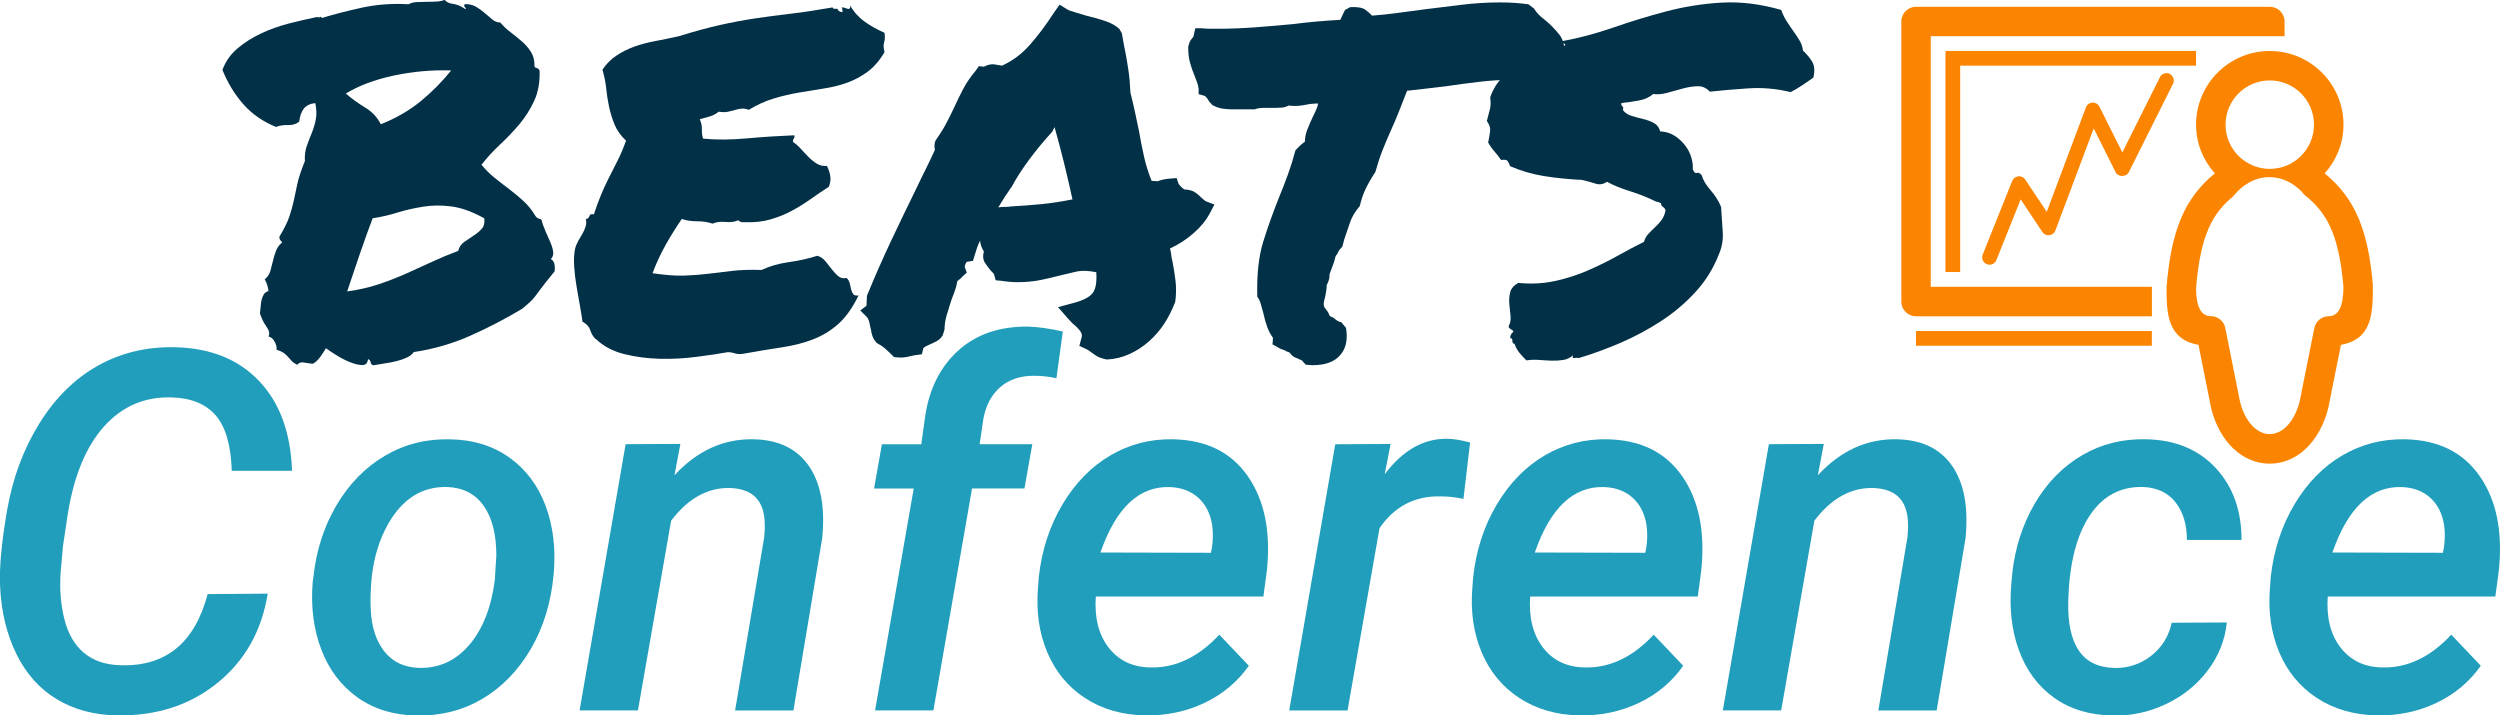
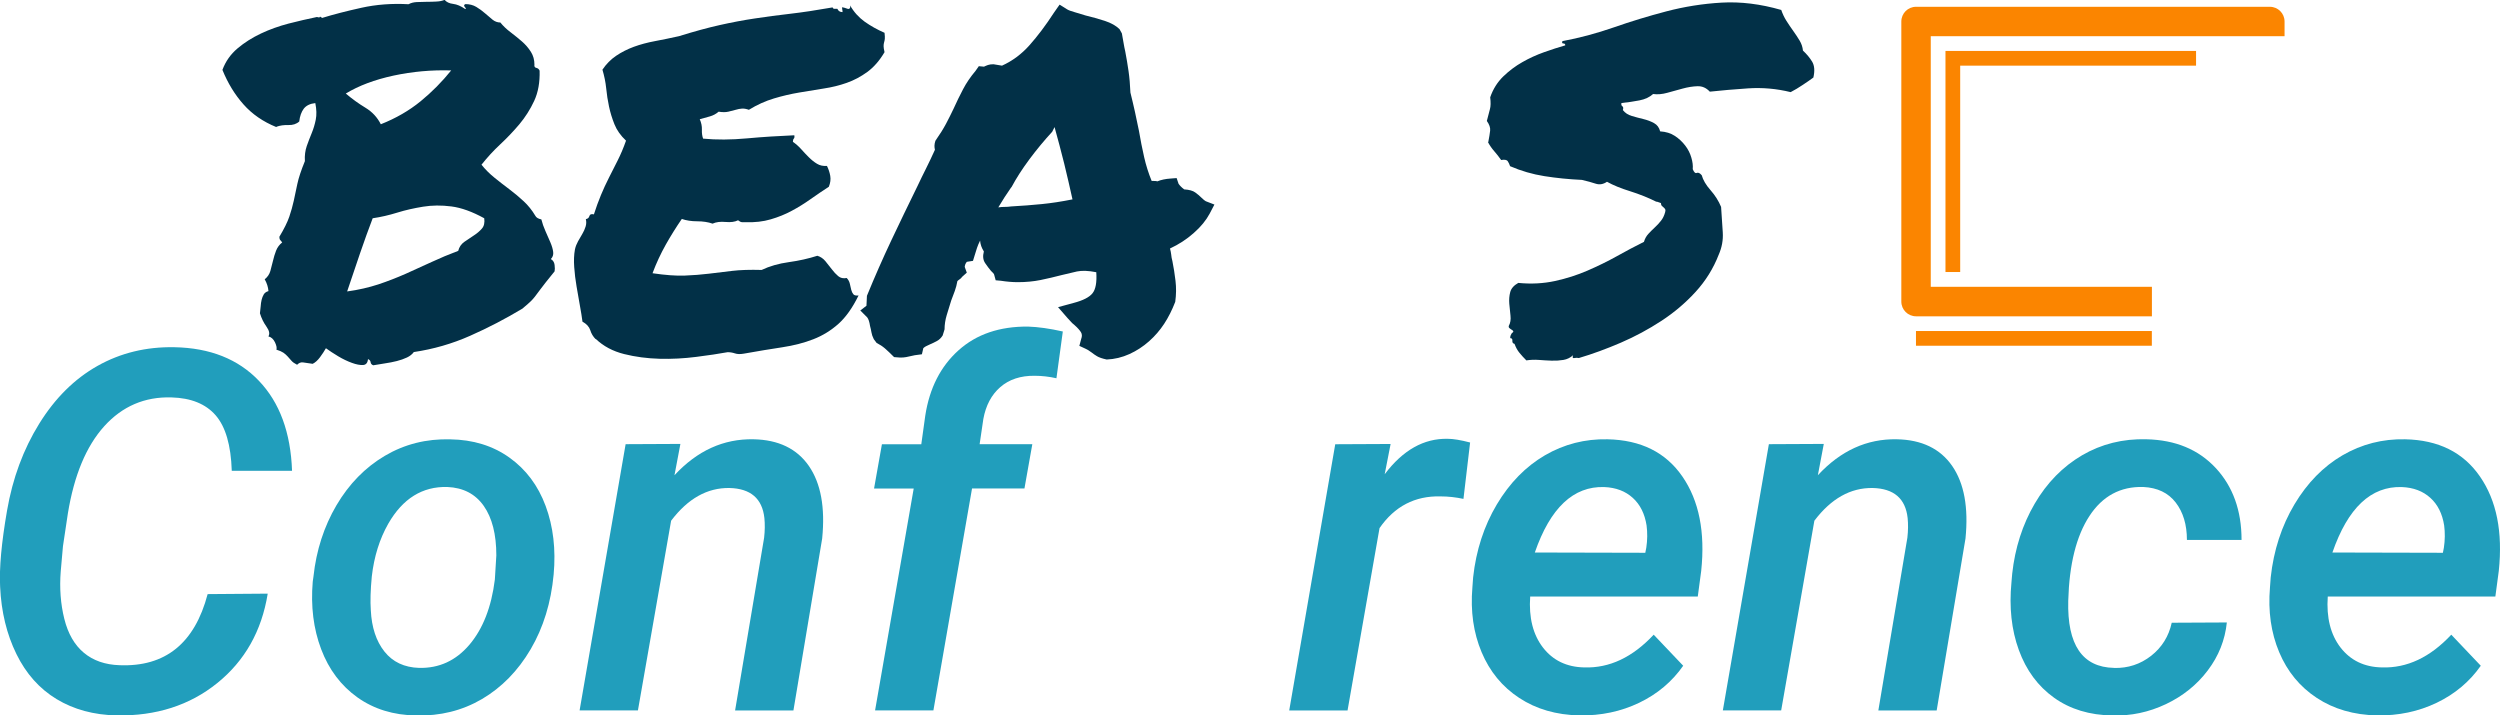
<svg xmlns="http://www.w3.org/2000/svg" id="Layer_1" viewBox="0 0 372.03 106.47">
  <defs>
    <style>
      .cls-1 {
        fill: #fb8500;
      }

      .cls-2 {
        fill: #219ebc;
      }

      .cls-3 {
        fill: #023047;
      }
    </style>
  </defs>
  <g>
    <path class="cls-2" d="M39.84,88.34c-.9,5.57-3.41,10-7.51,13.31-4.1,3.31-9.09,4.91-14.98,4.81-3.39-.07-6.37-.88-8.92-2.42-2.55-1.54-4.55-3.78-5.99-6.72-1.44-2.94-2.25-6.27-2.42-9.98-.15-2.78.2-6.57,1.03-11.37.83-4.8,2.42-9.1,4.78-12.91s5.25-6.68,8.68-8.61c3.43-1.93,7.24-2.86,11.44-2.78,5.3.1,9.49,1.76,12.58,5,3.09,3.23,4.73,7.7,4.93,13.39h-8.97c-.12-3.81-.92-6.56-2.4-8.26-1.48-1.7-3.67-2.58-6.57-2.66-3.98-.12-7.31,1.31-10,4.28-2.69,2.98-4.49,7.3-5.42,12.99l-.73,4.87-.33,3.73c-.2,2.51-.02,4.87.53,7.08.55,2.21,1.52,3.89,2.91,5.05,1.39,1.16,3.16,1.78,5.31,1.85,6.81.27,11.18-3.26,13.11-10.58l8.94-.07Z" />
    <path class="cls-2" d="M46.65,85.77c.42-3.88,1.56-7.41,3.42-10.58,1.87-3.17,4.27-5.63,7.2-7.36,2.93-1.73,6.18-2.55,9.74-2.45,3.39.05,6.32.95,8.79,2.71,2.47,1.76,4.27,4.16,5.4,7.21,1.13,3.05,1.53,6.45,1.19,10.18-.39,4.2-1.53,7.91-3.42,11.13s-4.31,5.69-7.25,7.42c-2.94,1.72-6.21,2.53-9.8,2.44-3.37-.05-6.28-.95-8.73-2.69-2.45-1.75-4.25-4.14-5.4-7.18-1.15-3.04-1.56-6.39-1.25-10.05l.11-.77ZM55.18,90.79c.12,2.56.8,4.62,2.03,6.17,1.23,1.55,2.95,2.36,5.15,2.43,2.98.07,5.47-1.07,7.49-3.44,2.01-2.37,3.28-5.6,3.79-9.71l.22-3.59c0-3.12-.62-5.58-1.87-7.36-1.25-1.78-3.05-2.72-5.42-2.82-3.71-.1-6.64,1.72-8.79,5.46-1.29,2.27-2.11,4.88-2.45,7.84-.2,2.05-.24,3.72-.15,5.02Z" />
    <path class="cls-2" d="M101.25,66.07l-.88,4.65c3.39-3.66,7.31-5.44,11.76-5.35,3.71.07,6.46,1.4,8.24,3.97,1.78,2.58,2.44,6.17,1.98,10.79l-4.28,25.6h-8.68l4.32-25.71c.12-1.05.13-2.03.04-2.93-.32-2.91-2.05-4.39-5.2-4.47-3.3-.05-6.19,1.58-8.68,4.87l-4.94,28.23h-8.68l6.85-39.62,8.17-.04Z" />
    <path class="cls-2" d="M130.22,105.73l5.75-33.03h-5.9l1.17-6.59h5.86l.59-4.25c.63-4.1,2.29-7.35,4.96-9.74,2.67-2.39,6.12-3.56,10.35-3.52,1.49.05,3.21.29,5.16.73l-.95,6.96c-1.07-.24-2.16-.37-3.26-.37-2.08-.02-3.77.54-5.09,1.68-1.32,1.15-2.16,2.73-2.53,4.76l-.55,3.74h7.84l-1.17,6.59h-7.8l-5.75,33.03h-8.68Z" />
-     <path class="cls-2" d="M170.39,106.46c-3.44-.07-6.43-.94-8.95-2.6-2.53-1.66-4.39-3.93-5.6-6.81-1.21-2.88-1.67-6.09-1.37-9.63l.11-1.5c.44-4.03,1.62-7.65,3.53-10.86,1.92-3.21,4.3-5.64,7.16-7.31,2.86-1.66,5.96-2.45,9.3-2.38,4.96.1,8.67,1.94,11.15,5.54,2.48,3.59,3.41,8.28,2.8,14.05l-.51,3.81h-24.94c-.22,3.14.42,5.67,1.9,7.59,1.49,1.92,3.54,2.91,6.15,2.96,3.74.12,7.18-1.5,10.33-4.87l4.39,4.62c-1.66,2.37-3.85,4.21-6.56,5.51-2.71,1.3-5.68,1.93-8.9,1.88ZM174.09,72.48c-4.59-.15-8.03,3.1-10.33,9.74l16.44.04.15-.77c.17-1.12.18-2.22.04-3.3-.27-1.73-.95-3.1-2.05-4.1-1.1-1-2.51-1.54-4.25-1.61Z" />
    <path class="cls-2" d="M217.78,74.24c-1.12-.24-2.26-.37-3.41-.37-3.81-.1-6.84,1.48-9.08,4.72l-4.76,27.14h-8.68l6.85-39.62,8.24-.04-.88,4.5c2.71-3.59,5.83-5.35,9.38-5.27.81,0,1.92.18,3.33.55l-.99,8.39Z" />
    <path class="cls-2" d="M235.03,106.46c-3.44-.07-6.43-.94-8.95-2.6-2.53-1.66-4.39-3.93-5.6-6.81-1.21-2.88-1.67-6.09-1.37-9.63l.11-1.5c.44-4.03,1.62-7.65,3.53-10.86,1.92-3.21,4.3-5.64,7.16-7.31,2.86-1.66,5.96-2.45,9.3-2.38,4.96.1,8.67,1.94,11.15,5.54,2.48,3.59,3.41,8.28,2.8,14.05l-.51,3.81h-24.94c-.22,3.14.42,5.67,1.9,7.59s3.54,2.91,6.15,2.96c3.74.12,7.18-1.5,10.33-4.87l4.39,4.62c-1.66,2.37-3.84,4.21-6.55,5.51-2.71,1.3-5.68,1.93-8.9,1.88ZM238.73,72.48c-4.59-.15-8.03,3.1-10.33,9.74l16.44.04.15-.77c.17-1.12.18-2.22.04-3.3-.27-1.73-.95-3.1-2.05-4.1-1.1-1-2.51-1.54-4.25-1.61Z" />
    <path class="cls-2" d="M271.4,66.07l-.88,4.65c3.39-3.66,7.31-5.44,11.75-5.35,3.71.07,6.46,1.4,8.24,3.97,1.78,2.58,2.44,6.17,1.98,10.79l-4.29,25.6h-8.68l4.32-25.71c.12-1.05.13-2.03.04-2.93-.32-2.91-2.05-4.39-5.2-4.47-3.3-.05-6.19,1.58-8.68,4.87l-4.94,28.23h-8.68l6.85-39.62,8.17-.04Z" />
    <path class="cls-2" d="M314.61,99.4c2.07.05,3.91-.56,5.51-1.81,1.6-1.26,2.62-2.9,3.06-4.92l8.2-.04c-.27,2.61-1.21,4.99-2.84,7.14-1.62,2.15-3.71,3.82-6.24,5.02-2.54,1.2-5.19,1.76-7.95,1.68-3.39-.05-6.29-.93-8.68-2.64-2.39-1.71-4.14-4.07-5.24-7.09-1.1-3.01-1.46-6.38-1.1-10.09l.11-1.28c.42-3.83,1.53-7.3,3.35-10.42,1.82-3.11,4.17-5.51,7.05-7.2,2.88-1.68,6.08-2.48,9.59-2.38,4.3.1,7.73,1.52,10.29,4.27s3.85,6.32,3.85,10.71h-8.13c0-2.27-.56-4.13-1.67-5.57-1.11-1.44-2.72-2.21-4.82-2.31-3.39-.1-6.07,1.34-8.02,4.32-1.95,2.98-3,7.18-3.15,12.6-.17,6.57,2.1,9.9,6.81,10Z" />
    <path class="cls-2" d="M353.72,106.46c-3.44-.07-6.43-.94-8.95-2.6-2.53-1.66-4.39-3.93-5.6-6.81-1.21-2.88-1.67-6.09-1.37-9.63l.11-1.5c.44-4.03,1.62-7.65,3.53-10.86,1.92-3.21,4.3-5.64,7.16-7.31,2.86-1.66,5.96-2.45,9.3-2.38,4.96.1,8.67,1.94,11.15,5.54,2.48,3.59,3.41,8.28,2.8,14.05l-.51,3.81h-24.94c-.22,3.14.42,5.67,1.9,7.59,1.49,1.92,3.54,2.91,6.15,2.96,3.74.12,7.18-1.5,10.33-4.87l4.39,4.62c-1.66,2.37-3.85,4.21-6.56,5.51-2.71,1.3-5.68,1.93-8.9,1.88ZM357.42,72.48c-4.59-.15-8.03,3.1-10.33,9.74l16.44.04.15-.77c.17-1.12.18-2.22.04-3.3-.27-1.73-.95-3.1-2.05-4.1-1.1-1-2.51-1.54-4.25-1.61Z" />
  </g>
  <g>
    <path class="cls-3" d="M41.12,18.91c-1.97-.8-3.6-1.92-4.89-3.38-1.29-1.45-2.33-3.16-3.13-5.13.47-1.27,1.22-2.33,2.25-3.2,1.03-.87,2.19-1.6,3.48-2.21,1.29-.61,2.66-1.1,4.11-1.48,1.45-.37,2.86-.7,4.22-.98.28.09.42.09.42,0s.12-.05.35.14c1.69-.52,3.63-1.02,5.84-1.51,2.2-.49,4.55-.67,7.03-.53.33-.19.73-.29,1.2-.32.47-.02.96-.04,1.48-.04s1.01-.01,1.48-.04c.47-.02.87-.11,1.2-.25.28.33.7.53,1.27.6s1.15.32,1.76.74c.19.05.19-.04,0-.25-.19-.21-.17-.36.07-.46.61,0,1.15.14,1.62.42.47.28.9.6,1.3.95.4.35.77.67,1.12.95s.74.42,1.16.42c.42.52.92,1,1.51,1.44.58.45,1.15.9,1.69,1.37.54.47.98.98,1.34,1.55s.53,1.2.53,1.9c-.05.28.05.45.28.49.23.05.4.19.49.42.05,1.73-.22,3.23-.81,4.5-.59,1.27-1.33,2.43-2.21,3.48-.89,1.05-1.84,2.05-2.85,2.99-1.01.94-1.93,1.95-2.78,3.02.56.7,1.21,1.35,1.93,1.93.73.59,1.46,1.16,2.21,1.72.75.56,1.46,1.16,2.14,1.79.68.63,1.25,1.35,1.72,2.14.14.28.44.47.91.56.14.56.34,1.14.6,1.72.26.59.5,1.15.74,1.69.23.54.37,1.02.42,1.44.05.42-.07.77-.35,1.05.33.19.51.48.56.88.05.4.05.72,0,.95-1.03,1.27-1.74,2.16-2.11,2.67-.38.52-.66.89-.84,1.12-.19.24-.38.45-.56.63-.19.19-.61.56-1.27,1.12-2.49,1.5-5.08,2.85-7.77,4.04-2.7,1.2-5.5,2-8.4,2.43-.24.33-.58.6-1.02.81-.45.21-.95.39-1.51.53s-1.16.26-1.79.35c-.63.09-1.21.19-1.72.28-.24-.09-.36-.25-.39-.46-.02-.21-.15-.36-.39-.46-.05.56-.29.85-.74.88-.45.02-1-.08-1.65-.32-.66-.24-1.34-.56-2.04-.98s-1.31-.82-1.83-1.2c-.24.42-.53.87-.88,1.34s-.72.8-1.09.98c-.66-.09-1.14-.17-1.44-.21-.31-.05-.6.07-.88.35-.38-.19-.66-.39-.84-.6-.19-.21-.38-.42-.56-.63-.19-.21-.4-.4-.63-.56-.24-.16-.59-.32-1.05-.46.09-.23.02-.6-.21-1.09-.24-.49-.56-.78-.98-.88.23-.37.14-.85-.28-1.44-.42-.59-.75-1.25-.98-2,.05-.33.08-.67.11-1.02.02-.35.07-.68.14-.98.07-.3.18-.57.32-.81.14-.23.37-.4.7-.49-.05-.61-.24-1.2-.56-1.76.42-.33.7-.74.84-1.23s.27-1,.39-1.51c.12-.52.27-1.02.46-1.51.19-.49.49-.9.91-1.23-.09-.14-.19-.26-.28-.35-.09-.09-.14-.26-.14-.49.7-1.17,1.2-2.17,1.48-2.99.28-.82.5-1.62.67-2.39.16-.77.34-1.6.53-2.5.19-.89.56-2.01,1.12-3.38-.05-.84.05-1.59.28-2.25.23-.66.48-1.3.74-1.93.26-.63.46-1.3.6-2s.12-1.52-.07-2.46c-.8.09-1.37.38-1.72.84-.35.47-.58,1.1-.67,1.9-.42.38-.96.55-1.62.53-.66-.02-1.24.06-1.76.25ZM67.14,10.48c-2.91-.09-5.77.17-8.58.77-2.81.61-5.18,1.5-7.1,2.67.94.8,1.91,1.5,2.92,2.11,1.01.61,1.77,1.43,2.29,2.46,2.25-.89,4.22-2.03,5.91-3.41,1.69-1.38,3.21-2.92,4.57-4.61ZM72.06,32.48c-1.78-.98-3.41-1.57-4.89-1.76-1.48-.19-2.88-.18-4.22.04s-2.61.5-3.83.88c-1.22.38-2.44.66-3.66.84-.61,1.59-1.24,3.35-1.9,5.27-.66,1.92-1.29,3.8-1.9,5.62,1.69-.23,3.23-.59,4.64-1.05,1.41-.47,2.76-1,4.08-1.58,1.31-.59,2.6-1.17,3.87-1.76,1.27-.59,2.58-1.14,3.94-1.65.14-.56.44-1.01.91-1.34.47-.33.94-.64,1.41-.95.47-.3.87-.64,1.2-1.02.33-.37.44-.89.35-1.55Z" />
    <path class="cls-3" d="M88.65,50.48c-.38-.37-.65-.82-.81-1.34-.17-.52-.55-.94-1.16-1.27-.09-.7-.22-1.51-.39-2.43-.17-.91-.33-1.85-.49-2.81-.17-.96-.28-1.92-.35-2.88-.07-.96-.04-1.84.11-2.64.09-.42.25-.82.46-1.2.21-.37.42-.74.63-1.09s.37-.71.49-1.09c.12-.37.13-.75.04-1.12.28-.05.46-.2.53-.46.07-.26.29-.34.67-.25.33-1.03.68-1.99,1.05-2.88.37-.89.77-1.76,1.2-2.6s.85-1.7,1.3-2.57c.44-.87.85-1.84,1.23-2.92-.8-.75-1.37-1.56-1.72-2.43-.35-.87-.62-1.75-.81-2.64-.19-.89-.33-1.79-.42-2.71-.09-.91-.28-1.84-.56-2.78.56-.84,1.24-1.53,2.04-2.07.8-.54,1.67-.98,2.64-1.34.96-.35,2-.63,3.13-.84s2.32-.46,3.59-.74c2.25-.7,4.26-1.25,6.05-1.65,1.78-.4,3.52-.73,5.2-.98,1.69-.26,3.45-.49,5.27-.7s3.94-.53,6.33-.95c.05.14.13.21.25.21h.46c.14.33.4.49.77.49,0-.14-.01-.27-.04-.39-.02-.12-.04-.22-.04-.32.09,0,.22.02.39.07.16.05.3.09.42.14.12.05.22.04.32-.04.09-.07.12-.22.07-.46.56.98,1.29,1.79,2.18,2.43.89.63,1.87,1.18,2.95,1.65.05.42.06.73.04.91-.02.19-.06.36-.11.53-.05.17-.07.35-.07.56s.05.5.14.88c-.75,1.27-1.61,2.25-2.57,2.95-.96.7-1.98,1.24-3.06,1.62-1.08.38-2.21.66-3.41.84-1.2.19-2.42.39-3.66.6-1.24.21-2.5.5-3.76.88-1.27.38-2.51.94-3.73,1.69-.38-.14-.72-.2-1.02-.18-.31.02-.62.08-.95.18-.33.09-.69.19-1.09.28-.4.09-.88.09-1.44,0-.38.33-.81.56-1.3.7s-1,.28-1.51.42c.23.52.34,1.03.32,1.55-.02.52.04.96.18,1.34,1.97.19,4.15.18,6.54-.04s4.73-.36,7.03-.46c.05.24.02.4-.07.49-.09.09-.14.26-.14.49.42.28.82.63,1.2,1.05.37.42.76.83,1.16,1.23.4.4.81.73,1.23.98.42.26.91.36,1.48.32.23.47.4.96.49,1.48.09.52.02,1.05-.21,1.62-.94.61-1.85,1.23-2.74,1.86-.89.63-1.82,1.21-2.78,1.72-.96.52-2,.94-3.13,1.27-1.12.33-2.34.47-3.66.42h-.6c-.17,0-.36-.09-.6-.28-.47.24-1.09.32-1.86.25s-1.42.01-1.93.25c-.66-.23-1.42-.35-2.29-.35s-1.63-.12-2.29-.35c-.84,1.22-1.64,2.5-2.39,3.83-.75,1.34-1.41,2.75-1.97,4.25,1.92.28,3.52.4,4.78.35,1.27-.05,2.46-.14,3.59-.28s2.29-.28,3.48-.42,2.66-.19,4.39-.14c1.17-.56,2.52-.95,4.04-1.16,1.52-.21,2.94-.53,4.25-.95.47.14.87.41,1.2.81.33.4.64.8.95,1.2.3.4.62.74.95,1.02.33.28.75.38,1.27.28.23.24.39.52.46.84.07.33.14.63.21.91s.18.5.32.67c.14.17.4.22.77.18-.89,1.83-1.89,3.23-2.99,4.22-1.1.98-2.34,1.75-3.73,2.29-1.38.54-2.93.94-4.64,1.2-1.71.26-3.62.57-5.73.95-.52.09-.95.08-1.3-.04-.35-.12-.72-.18-1.09-.18-1.31.24-2.87.47-4.68.7-1.81.23-3.62.33-5.45.28-1.83-.05-3.59-.28-5.27-.7s-3.09-1.17-4.22-2.25Z" />
    <path class="cls-3" d="M128.03,46.2l.91-.7.07-1.48c1.17-2.86,2.38-5.6,3.62-8.23,1.24-2.62,2.54-5.32,3.9-8.09.42-.89.85-1.78,1.3-2.67.44-.89.88-1.8,1.3-2.74-.05-.19-.07-.39-.07-.6s.05-.46.14-.74c.66-.94,1.18-1.78,1.58-2.53.4-.75.78-1.52,1.16-2.32.42-.94.88-1.87,1.37-2.81.49-.94,1.11-1.85,1.86-2.74l.49-.7.77.07c.19-.09.39-.18.6-.25s.48-.11.81-.11l1.27.21c1.55-.7,2.92-1.72,4.11-3.06s2.4-2.94,3.62-4.82l.84-1.2,1.12.7c.23.14.61.28,1.12.42.51.14,1.05.31,1.62.49.98.24,1.94.5,2.88.81.94.31,1.66.72,2.18,1.23l.35.63c.09.52.18.98.25,1.41s.15.84.25,1.27c.19.98.35,1.96.49,2.92.14.96.23,2.03.28,3.2.23.94.46,1.89.67,2.85.21.96.41,1.91.6,2.85.23,1.36.49,2.66.77,3.9.28,1.24.66,2.43,1.12,3.55.47,0,.75.02.84.07.56-.23,1.22-.37,1.97-.42l.91-.07.28.84c.09.14.21.28.35.42s.3.28.49.42c.75.05,1.3.2,1.65.46.35.26.64.5.88.74.09.09.21.2.35.32.14.12.26.2.35.25l1.27.49-.7,1.34c-.52.98-1.3,1.95-2.36,2.88-1.05.94-2.24,1.71-3.55,2.32.09.33.15.63.18.91.02.28.08.61.18.98.19.94.34,1.91.46,2.92.12,1.01.11,2.05-.04,3.13-.47,1.22-1.02,2.31-1.65,3.27-.63.96-1.38,1.83-2.25,2.6-.87.77-1.84,1.41-2.92,1.9-1.08.49-2.2.76-3.38.81-.66-.14-1.14-.31-1.44-.49-.31-.19-.58-.37-.81-.56-.38-.28-.68-.47-.91-.56l-.91-.42.28-1.05c.14-.37.13-.7-.04-.98-.17-.28-.5-.66-1.02-1.12-.19-.14-.35-.29-.49-.46-.14-.16-.31-.34-.49-.53l-1.41-1.62,2.32-.63c1.41-.37,2.34-.85,2.81-1.44.47-.59.66-1.63.56-3.13-1.17-.23-2.13-.27-2.88-.11-.75.17-1.5.34-2.25.53-1.08.28-2.13.53-3.16.74-1.03.21-2.16.32-3.38.32-.8,0-1.64-.07-2.53-.21l-.77-.07-.21-.77c0-.09-.06-.2-.18-.32-.12-.12-.22-.22-.32-.32-.24-.28-.52-.66-.84-1.12-.33-.47-.4-1.05-.21-1.76-.33-.52-.52-1.05-.56-1.62-.19.38-.34.74-.46,1.09-.12.35-.22.69-.32,1.02l-.28.91-.91.14c-.09.09-.18.24-.25.42-.07.19-.08.33-.04.42l.28.77-.7.63c-.09.14-.21.26-.35.35-.14.09-.26.19-.35.28-.09.52-.22,1.01-.39,1.48-.17.47-.34.94-.53,1.41-.24.75-.46,1.48-.67,2.18s-.32,1.41-.32,2.11l-.28.91c-.24.38-.53.66-.88.84-.35.19-.69.35-1.02.49-.47.19-.8.38-.98.56l-.21.91-1.05.14c-.61.14-1.04.23-1.3.28-.26.05-.55.07-.88.07l-.91-.07c-.56-.56-1.02-1-1.37-1.3-.35-.3-.76-.57-1.23-.81l-.42-.56c-.19-.37-.3-.71-.35-1.02-.05-.3-.12-.62-.21-.95-.09-.61-.23-1.03-.42-1.27l-1.05-1.05ZM150.46,27.91c-.66.94-1.29,1.92-1.9,2.95.33-.05.64-.07.95-.07s.62-.02.95-.07c1.64-.09,3.16-.21,4.57-.35s2.93-.37,4.57-.7c-.38-1.73-.79-3.5-1.23-5.31-.45-1.8-.93-3.62-1.44-5.45l-.35.7c-1.17,1.27-2.3,2.63-3.38,4.08-1.08,1.45-1.97,2.84-2.67,4.15l-.07.07Z" />
-     <path class="cls-3" d="M178.37,13.22c-.05-.37-.13-.71-.25-1.02-.12-.3-.25-.64-.39-1.02-.24-.56-.45-1.17-.63-1.83-.19-.66-.28-1.43-.28-2.32.09-.47.21-.81.35-1.02s.28-.39.42-.53l.28-1.27h1.05c.37.05.76.07,1.16.07h1.16c1.78,0,3.61-.07,5.48-.21,1.87-.14,3.8-.3,5.77-.49,2.16-.28,4.48-.49,6.96-.63.23-.52.39-.84.46-.98s.15-.3.25-.49l.77-.42c1.08-.05,1.83.08,2.25.39.42.31.75.6.98.88,1.22-.09,2.46-.22,3.73-.39,1.27-.16,2.58-.34,3.94-.53,1.87-.23,3.77-.47,5.7-.7,1.92-.23,3.8-.35,5.62-.35.8,0,1.55.02,2.25.07.7.05,1.38.12,2.04.21l.84.63c.19.33.42.63.7.91s.61.56.98.84c.7.56,1.39,1.27,2.07,2.11.68.84.92,2.09.74,3.73l-.35.7c-.19.19-.42.38-.7.56l-.7.91h-.77c-.47,0-.82.04-1.05.11-.24.07-.52.18-.84.32-.19.09-.4.18-.63.25-.24.07-.49.15-.77.25-.52-.05-.91-.07-1.2-.07h-.98c-1.41,0-2.93.09-4.57.28-1.64.19-3.23.4-4.78.63-1.12.14-2.2.27-3.23.39-1.03.12-1.97.22-2.81.32-.47,1.22-.89,2.3-1.27,3.23-.38.94-.77,1.88-1.2,2.81-.42.94-.82,1.89-1.2,2.85-.38.96-.73,2.03-1.05,3.2-.56.84-1.03,1.65-1.41,2.43-.38.77-.68,1.65-.91,2.64-.7.8-1.21,1.66-1.51,2.6-.31.94-.58,1.73-.81,2.39l-.28,1.05c-.33.33-.53.59-.6.77-.07.19-.2.4-.39.63-.14.61-.33,1.2-.56,1.76-.09.24-.19.48-.28.74-.09.26-.12.46-.07.6-.09.52-.24.91-.42,1.2,0,.28-.02.56-.07.84-.05.28-.09.56-.14.84-.09.33-.17.62-.21.88-.05.26-.02.5.07.74.14.19.28.38.42.56.14.19.26.42.35.7.09.09.21.17.35.21.14.05.26.12.35.21.37.33.73.52,1.05.56l.7.84c.28,1.69.02,3-.77,3.94-.84,1.08-2.25,1.62-4.22,1.62l-.98-.07c-.33-.33-.52-.54-.56-.63-.42-.19-.77-.34-1.05-.46-.28-.12-.54-.34-.77-.67-.09-.09-.21-.15-.35-.18-.14-.02-.26-.08-.35-.18-.47-.14-.84-.3-1.12-.49l-.77-.42c.05-.47.07-.8.07-.98-.38-.52-.67-1.08-.88-1.69-.21-.61-.39-1.24-.53-1.9-.14-.52-.27-.98-.39-1.41-.12-.42-.29-.8-.53-1.12-.09-3.28.21-6.03.91-8.26.7-2.23,1.48-4.39,2.32-6.5.47-1.12.91-2.27,1.34-3.45.42-1.17.8-2.37,1.12-3.59l.77-.77c.33-.28.54-.44.63-.49,0-.61.12-1.21.35-1.79.23-.59.49-1.18.77-1.79.19-.37.36-.75.53-1.12.16-.37.27-.7.32-.98-.33,0-.62.01-.88.04-.26.02-.53.06-.81.11-.61.14-1.2.21-1.76.21-.42,0-.73-.02-.91-.07-.38.19-.73.29-1.05.32-.33.02-.66.04-.98.04h-1.69c-.56,0-1.01.07-1.34.21h-3.59c-.38,0-.8-.04-1.27-.11-.47-.07-.96-.25-1.48-.53l-.49-.56c-.28-.52-.54-.8-.77-.84l-.77-.21v-.77Z" />
    <path class="cls-3" d="M221.47,21.16c.14-.7.23-1.28.28-1.72.05-.44-.12-.92-.49-1.44.19-.75.34-1.34.46-1.76.12-.42.13-1.01.04-1.76.42-1.22,1.07-2.25,1.93-3.09.87-.84,1.82-1.56,2.85-2.14,1.03-.59,2.11-1.08,3.23-1.48,1.12-.4,2.18-.74,3.16-1.02,0-.19-.09-.28-.28-.28s-.24-.12-.14-.35c2.53-.47,5.07-1.15,7.63-2.04,2.55-.89,5.17-1.69,7.84-2.39s5.41-1.14,8.23-1.3c2.81-.16,5.77.2,8.86,1.09.19.56.44,1.1.77,1.62.33.52.67,1.02,1.02,1.51s.67.97.95,1.44c.28.47.44.96.49,1.48.56.52,1.02,1.07,1.37,1.65.35.59.41,1.37.18,2.36-.52.38-1.05.75-1.62,1.12-.56.38-1.15.73-1.76,1.05-2.11-.52-4.22-.7-6.33-.56s-4.01.31-5.7.49c-.52-.56-1.12-.83-1.83-.81-.7.02-1.44.14-2.21.35s-1.54.42-2.29.63c-.75.21-1.45.27-2.11.18-.52.47-1.2.79-2.04.95-.84.17-1.74.29-2.67.39-.05.24,0,.4.14.49.14.09.16.28.07.56.33.42.77.72,1.34.88.56.17,1.14.32,1.72.46.58.14,1.11.34,1.58.6.47.26.77.67.91,1.23.84.05,1.57.27,2.18.67.61.4,1.12.88,1.55,1.44s.73,1.16.91,1.79c.19.63.26,1.21.21,1.72.19.47.39.66.6.56.21-.09.46.02.74.35.19.7.62,1.44,1.3,2.21.68.77,1.21,1.61,1.58,2.5.09,1.41.18,2.67.25,3.8s-.13,2.23-.6,3.3c-.8,2.06-1.95,3.91-3.45,5.55-1.5,1.64-3.2,3.08-5.1,4.32-1.9,1.24-3.9,2.32-6.01,3.23s-4.2,1.68-6.26,2.29c-.19-.05-.41-.05-.67,0-.26.05-.32-.09-.18-.42-.42.37-.9.61-1.44.7-.54.09-1.12.13-1.76.11-.63-.02-1.27-.06-1.9-.11-.63-.05-1.25-.02-1.86.07-.38-.38-.72-.75-1.02-1.12-.31-.37-.55-.82-.74-1.34-.24-.05-.34-.2-.32-.46.02-.26-.08-.39-.32-.39,0-.19.02-.33.07-.42.05-.09.09-.19.14-.28.19-.14.27-.25.25-.32-.02-.07-.09-.14-.21-.21-.12-.07-.24-.15-.35-.25-.12-.09-.15-.21-.11-.35.23-.42.32-.92.25-1.51-.07-.59-.13-1.18-.18-1.79-.05-.61,0-1.18.14-1.72.14-.54.54-1,1.2-1.37,1.92.19,3.74.09,5.45-.28,1.71-.37,3.33-.89,4.85-1.55,1.52-.66,2.98-1.37,4.36-2.14,1.38-.77,2.73-1.49,4.04-2.14.14-.47.36-.87.67-1.2.3-.33.62-.64.95-.95.33-.3.63-.63.91-.98s.49-.78.63-1.3c.05-.19.05-.33,0-.42-.05-.09-.12-.18-.21-.25-.09-.07-.19-.15-.28-.25-.09-.09-.14-.23-.14-.42-.14-.05-.27-.09-.39-.14-.12-.05-.22-.07-.32-.07-1.22-.61-2.51-1.12-3.87-1.55-1.36-.42-2.51-.89-3.45-1.41-.56.38-1.12.47-1.69.28-.56-.19-1.24-.37-2.04-.56-1.97-.09-3.83-.28-5.59-.56s-3.46-.77-5.1-1.48c-.09-.28-.21-.53-.35-.74s-.47-.27-.98-.18c-.33-.47-.67-.9-1.02-1.3-.35-.4-.67-.85-.95-1.37Z" />
  </g>
  <g>
    <path class="cls-1" d="M320.23,42.68h-32.91V5.39h52.65v-2.19c0-1.21-.98-2.19-2.19-2.19h-52.65c-1.21,0-2.19.98-2.19,2.19v41.68c0,1.21.98,2.19,2.19,2.19h35.1v-4.39Z" />
    <polygon class="cls-1" points="326.8 9.77 326.8 7.58 291.7 7.58 289.51 7.58 289.51 9.77 289.51 40.48 291.7 40.48 291.7 9.77 326.8 9.77" />
    <rect class="cls-1" x="285.12" y="49.26" width="35.1" height="2.19" />
-     <path class="cls-1" d="M322.9,10.99c-.54-.27-1.2-.05-1.47.49l-5.6,11.2-3.41-6.81c-.19-.39-.61-.62-1.04-.6-.43.02-.82.3-.97.71l-5.83,15.54-3.2-4.8c-.23-.34-.63-.54-1.03-.48-.4.04-.75.31-.91.68l-4.39,10.97c-.22.56.05,1.2.61,1.42.13.05.27.08.41.08.43,0,.85-.26,1.02-.69l3.61-9.03,3.23,4.85c.23.34.63.53,1.04.48.41-.05.76-.32.9-.7l5.7-15.19,3.26,6.52c.37.74,1.59.74,1.96,0l6.58-13.16c.27-.54.05-1.2-.49-1.47Z" />
-     <path class="cls-1" d="M353.12,42.5c-.69-8.32-2.71-13.03-7.17-16.7,1.72-1.94,2.79-4.45,2.79-7.24,0-6.06-4.91-10.97-10.97-10.97s-10.97,4.91-10.97,10.97c0,2.79,1.07,5.31,2.79,7.24-4.46,3.67-6.48,8.39-7.18,16.88,0,3.69,0,7.82,4.75,8.63l1.89,9.45c1.25,5.01,4.67,8.24,8.71,8.24h0c4.04,0,7.46-3.23,8.73-8.34l1.87-9.35c4.76-.81,4.76-4.96,4.75-8.81ZM337.77,11.97c3.63,0,6.58,2.95,6.58,6.58s-2.95,6.58-6.58,6.58-6.58-2.95-6.58-6.58,2.95-6.58,6.58-6.58ZM346.55,47.06c-1.05,0-1.94.74-2.15,1.76l-2.17,10.86c-.75,2.99-2.5,4.92-4.46,4.92s-3.71-1.93-4.43-4.82l-2.19-10.97c-.2-1.02-1.11-1.76-2.15-1.76q-2.19,0-2.2-4.21c.67-8.05,2.54-11.16,5.53-13.63,1.38-1.76,3.29-2.85,5.4-2.85,1.78,0,3.4.78,4.7,2.07,0,0,0,0,0,0,0,.01.02.03.03.04.15.16.3.32.44.49.02.02.04.05.07.07,3.13,2.51,5.08,5.57,5.76,13.64q0,4.39-2.2,4.39Z" />
  </g>
</svg>